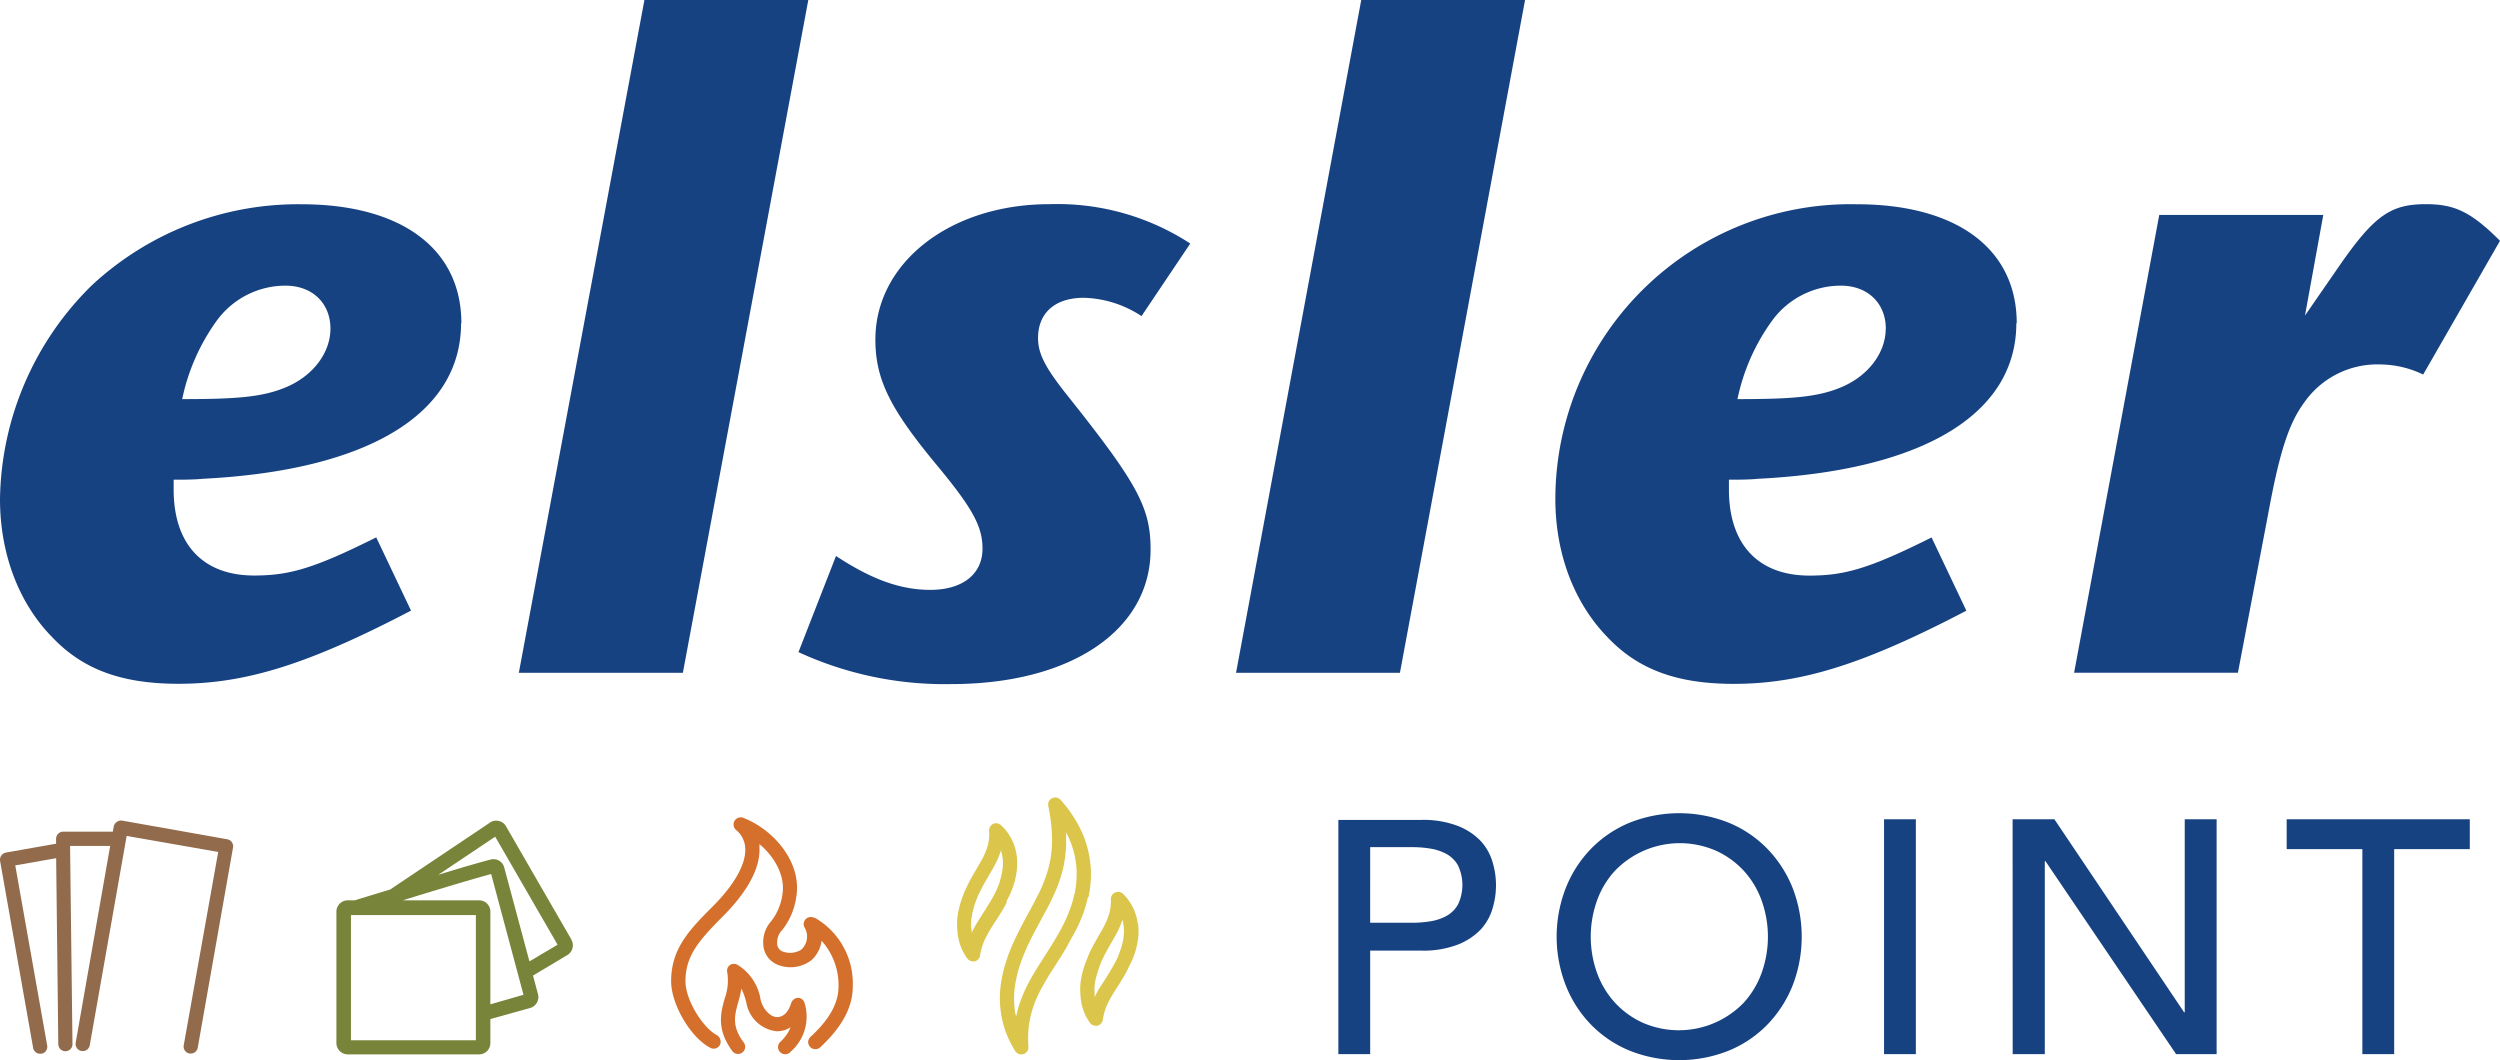
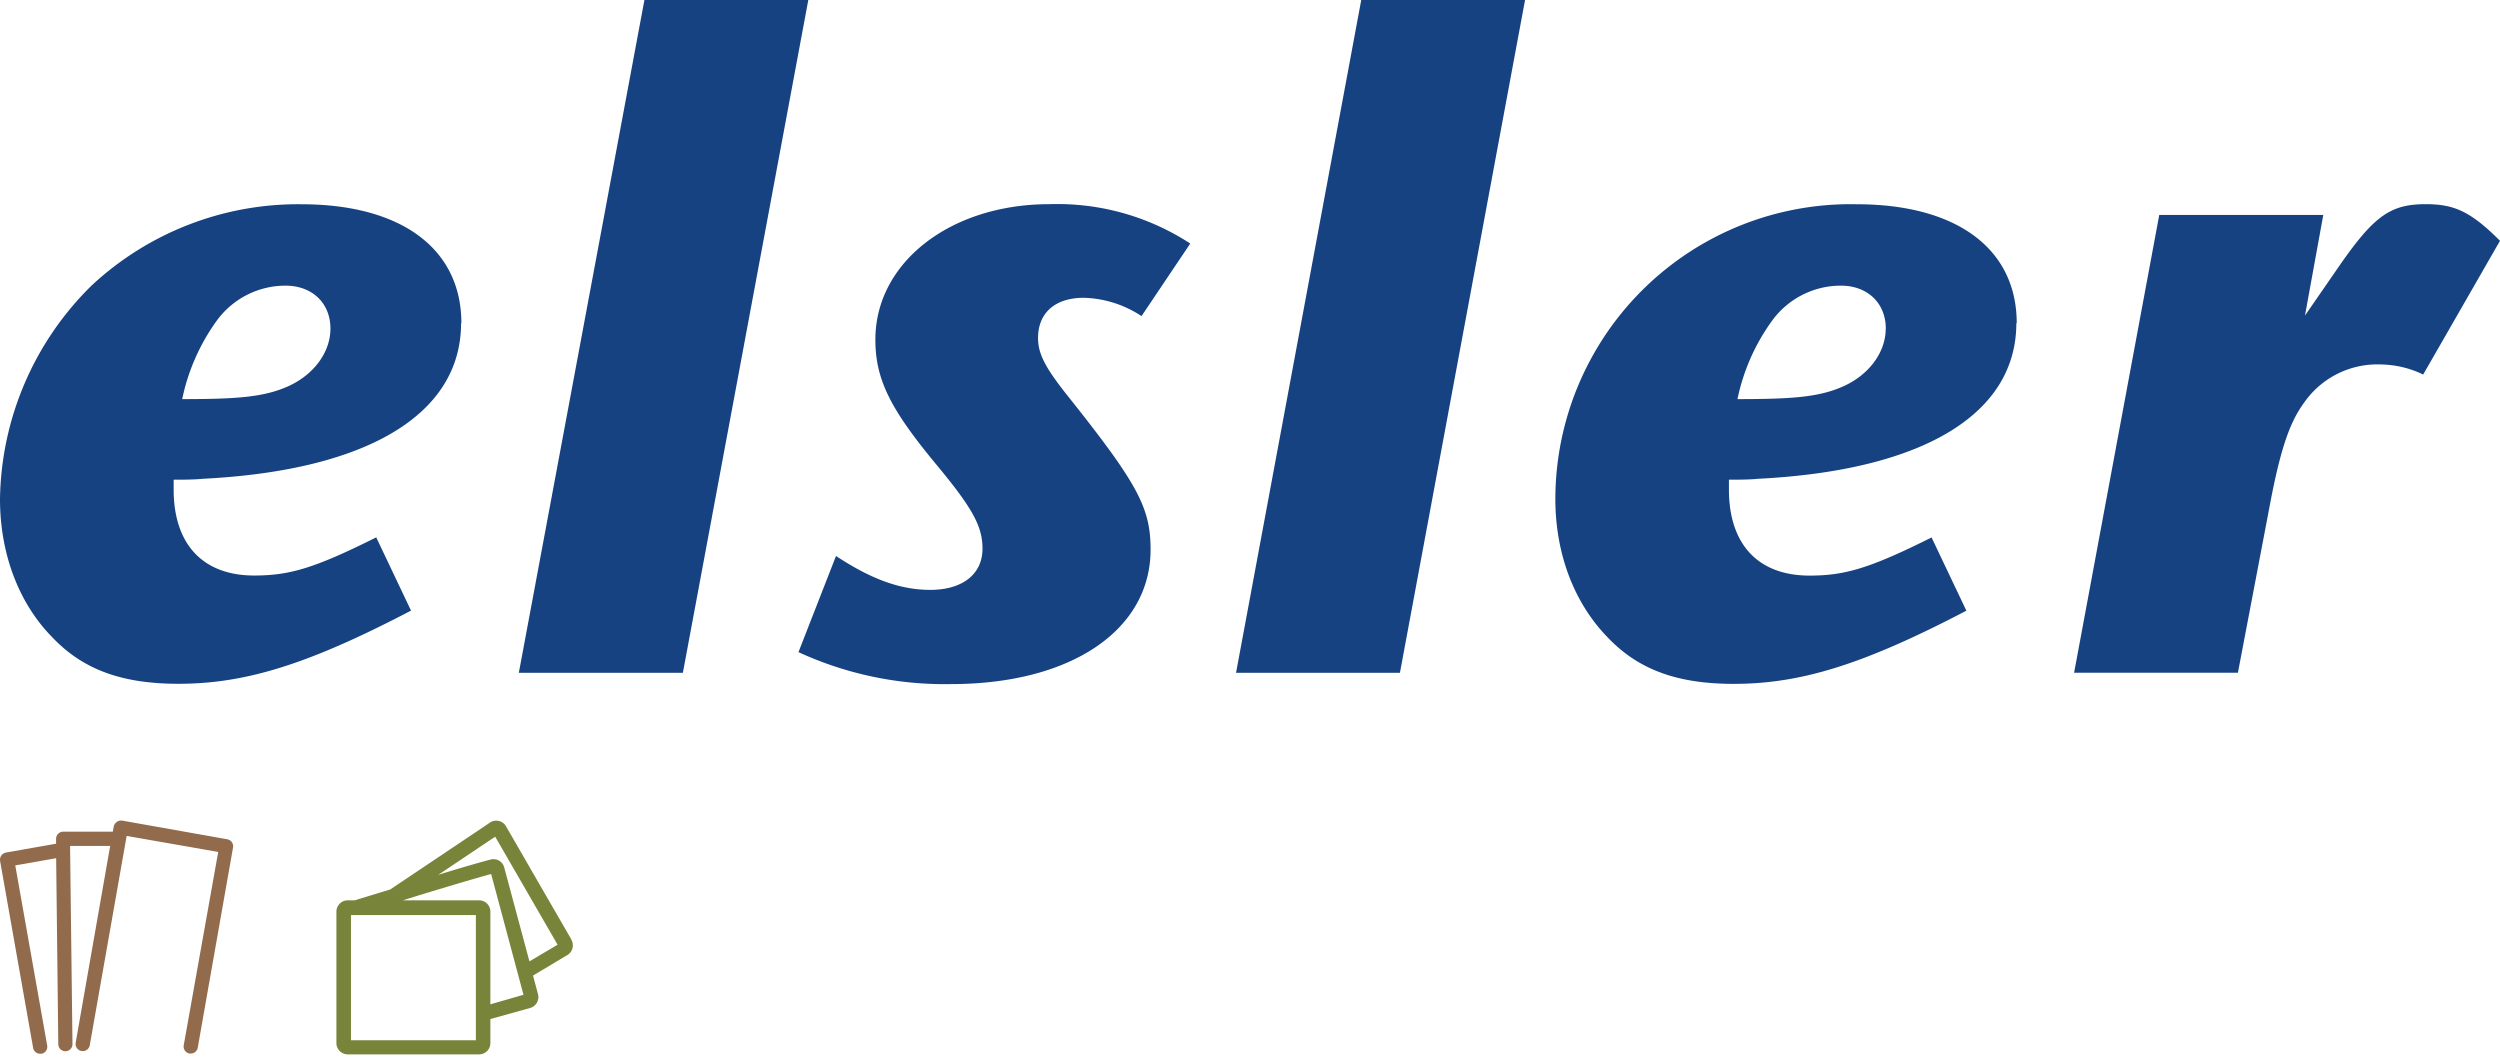
<svg xmlns="http://www.w3.org/2000/svg" viewBox="0 0 327.66 138.94">
  <defs>
    <style>.cls-1{fill:#164282;}.cls-2{fill:#926b4c;}.cls-3{fill:#d4702b;}.cls-4{fill:#78843a;}.cls-5{fill:#dbc54a;}</style>
  </defs>
  <g id="Ebene_2" data-name="Ebene 2">
    <g id="Ebene_1-2" data-name="Ebene 1">
      <path id="Elsler" class="cls-1" d="M327.66,31.56c-3.84-3.84-6-4.8-9.72-4.8-4.56,0-6.72,1.44-11.28,8l-4.56,6.6,2.4-13.19H283l-11.16,60h21.47l4-21c1.44-7.8,2.64-11.64,4.68-14.4a11.68,11.68,0,0,1,10.08-5,13.11,13.11,0,0,1,5.52,1.32ZM247.15,43.07c0,3.24-2.4,6.36-6.12,7.8-3,1.2-6.47,1.44-13.31,1.44A26.67,26.67,0,0,1,232.28,42a11.14,11.14,0,0,1,9-4.56c3.48,0,5.88,2.28,5.88,5.64m17.16-.72c0-9.71-7.8-15.59-21-15.59a38.69,38.69,0,0,0-39.47,38.63c0,7.08,2.4,13.56,6.84,18.12,4.08,4.31,9.24,6.11,16.56,6.11,8.88,0,17.15-2.63,30.47-9.59l-4.56-9.6c-8.16,4.08-11.4,5-16,5-6.72,0-10.56-4.08-10.56-11.28V62.87c1.32,0,2.64,0,3.84-.12,21.47-1.08,33.83-8.4,33.83-20.4M199.88,0H178.41L162,88.18h21.48ZM156,31.92a31.89,31.89,0,0,0-18.47-5.16c-13,0-22.8,7.67-22.8,17.75,0,5.16,1.92,9,7.68,16,5,6,6.36,8.4,6.36,11.4,0,3.36-2.64,5.4-6.84,5.4-4,0-7.8-1.44-12.36-4.44l-4.92,12.6a45.78,45.78,0,0,0,20,4.19c15.71,0,26.15-7.07,26.15-17.63,0-5.52-1.68-8.64-11.16-20.52-2.64-3.36-3.59-5.16-3.59-7.2,0-3.24,2.16-5.28,6-5.28a14.36,14.36,0,0,1,7.56,2.4ZM105.94,0H84.46L68,88.18H89.5ZM43.31,43.07c0,3.24-2.4,6.36-6.12,7.8-3,1.2-6.48,1.44-13.31,1.44A26.82,26.82,0,0,1,28.43,42a11.14,11.14,0,0,1,9-4.56c3.48,0,5.88,2.28,5.88,5.64m17.16-.72c0-9.71-7.8-15.59-21-15.59A39.68,39.68,0,0,0,12,37.43a40,40,0,0,0-12,28C0,72.47,2.4,79,6.84,83.51c4.08,4.31,9.24,6.11,16.56,6.11,8.88,0,17.15-2.63,30.47-9.59l-4.56-9.6c-8.16,4.08-11.4,5-16,5-6.71,0-10.55-4.08-10.55-11.28V62.87c1.32,0,2.64,0,3.84-.12,21.47-1.08,33.83-8.4,33.83-20.4" />
-       <path id="Point" class="cls-1" d="M309.62,138.16h4.17V111.29h9.91v-3.91h-24v3.91h9.92Zm-45.83,0H268v-25.3h.08l17.13,25.3h5.31V107.38h-4.18v25.3h-.08l-17-25.3h-5.48Zm-16.86,0h4.17V107.38h-4.17Zm-31.61-4.11a11.27,11.27,0,0,1-3.65-2.63,11.51,11.51,0,0,1-2.35-3.89,14.06,14.06,0,0,1,0-9.52,11.41,11.41,0,0,1,2.35-3.89,11.81,11.81,0,0,1,13.21-2.63,11.27,11.27,0,0,1,3.66,2.63,11.55,11.55,0,0,1,2.34,3.89,14.06,14.06,0,0,1,0,9.52,11.65,11.65,0,0,1-2.34,3.89,11.83,11.83,0,0,1-13.22,2.63m11.26,3.65a15.06,15.06,0,0,0,5.06-3.41,15.78,15.78,0,0,0,3.31-5.13,17.75,17.75,0,0,0,0-12.78,15.78,15.78,0,0,0-3.31-5.13,15.08,15.08,0,0,0-5.06-3.42,17.55,17.55,0,0,0-13,0,15.08,15.08,0,0,0-5.06,3.42,15.6,15.6,0,0,0-3.3,5.13,17.61,17.61,0,0,0,0,12.78,15.6,15.6,0,0,0,3.3,5.13,15.06,15.06,0,0,0,5.06,3.41,17.55,17.55,0,0,0,13,0m-47-26.67h5.48a14.88,14.88,0,0,1,2.41.19,6.75,6.75,0,0,1,2.14.72,3.9,3.9,0,0,1,1.49,1.5,6,6,0,0,1,0,5.09,3.9,3.9,0,0,1-1.49,1.5,6.51,6.51,0,0,1-2.14.72,14.88,14.88,0,0,1-2.41.19h-5.48Zm-4.17,27.13h4.17V124.59h6.66a12.53,12.53,0,0,0,4.86-.8,8.4,8.4,0,0,0,3-2,7,7,0,0,0,1.54-2.79,10.51,10.51,0,0,0,0-5.95,7,7,0,0,0-1.54-2.79,8.4,8.4,0,0,0-3-2,12.72,12.72,0,0,0-4.86-.8H175.41Z" />
      <path id="Boden" class="cls-2" d="M29.8,110,16,107.55a1,1,0,0,0-1.09.76l-.12.69H8.28a.94.94,0,0,0-.93.94v.64L.77,111.74a1,1,0,0,0-.6.39,1,1,0,0,0-.16.7l4.33,24.5a.93.93,0,0,0,.92.78l.16,0A.93.93,0,0,0,6.18,137L2,113.42l5.36-.94.28,24.37a.94.94,0,0,0,.94.93h0a.93.93,0,0,0,.92-.95l-.31-25.46v-.5h5.25L9.91,136.71a.94.94,0,0,0,1.85.32l4.84-27.47,12,2.1L24.08,137a.93.93,0,0,0,.76,1.08l.16,0a.93.93,0,0,0,.92-.78l4.63-26.26A.94.94,0,0,0,29.8,110" />
-       <path id="Ofen" class="cls-3" d="M106.77,120.27a9.93,9.93,0,0,1,5,9c0,2.73-1.4,5.33-4.27,8a1,1,0,0,1-.64.24.93.93,0,0,1-.63-1.62c2.47-2.26,3.67-4.42,3.67-6.59a8.7,8.7,0,0,0-2.22-6,4.16,4.16,0,0,1-1.31,2.53,4.52,4.52,0,0,1-4.33.66,3,3,0,0,1-2-2.71,4.1,4.1,0,0,1,1-3,7.29,7.29,0,0,0,1.5-3.51c.42-2.46-1-4.94-3-6.64,0,.18,0,.36,0,.55.09,2.59-1.54,5.64-4.7,8.82s-5,5.21-5,8.59c0,2.53,2.32,6.14,4.13,7.09a1,1,0,0,1,.39,1.27.94.94,0,0,1-1.27.38c-2.59-1.36-5.13-5.69-5.13-8.74,0-4.32,2.46-6.79,5.57-9.91,2.74-2.77,4.22-5.41,4.15-7.44a3.29,3.29,0,0,0-1.18-2.44.94.94,0,0,1,1-1.58c4,1.59,7.64,5.9,6.86,10.37a9,9,0,0,1-1.83,4.29,2.32,2.32,0,0,0-.67,1.77,1.11,1.11,0,0,0,.78,1.08,2.79,2.79,0,0,0,2.36-.25,2.31,2.31,0,0,0,.44-2.93.93.93,0,0,1,1.25-1.26m-2.07,10.49a1,1,0,0,0-.92.67c-.17.56-.66,1.86-1.87,1.85-.85,0-1.82-1-2.14-2.26a6.53,6.53,0,0,0-3-4.57.94.94,0,0,0-1,0,.92.92,0,0,0-.37,1,6.83,6.83,0,0,1-.34,3.4c-.52,1.89-1.11,4,1,6.89a.94.94,0,0,0,.75.38,1,1,0,0,0,.56-.19.93.93,0,0,0,.19-1.31c-1.59-2.14-1.21-3.52-.73-5.27a14.87,14.87,0,0,0,.42-1.8,8.4,8.4,0,0,1,.68,2,4.52,4.52,0,0,0,3.92,3.59,3.27,3.27,0,0,0,1.85-.52,5.21,5.21,0,0,1-1.32,1.88.94.94,0,1,0,1.33,1.32,6.11,6.11,0,0,0,1.83-6.36.93.93,0,0,0-.88-.71" />
      <path id="Fliesen" class="cls-4" d="M69.39,126l-3.3-12.29a1.46,1.46,0,0,0-.68-.91,1.49,1.49,0,0,0-1.13-.14c-1.82.48-4.31,1.21-6.84,2l7.46-5,8.18,14.16Zm-5.12,5.63v-12.1A1.48,1.48,0,0,0,62.79,118h-10c3.74-1.16,8.48-2.6,11.58-3.45l4.24,15.83Zm-1.9,4.71H46V119.93H62.37Zm12.56-13.13-8.61-14.91a1.43,1.43,0,0,0-.9-.69,1.46,1.46,0,0,0-1.17.18l-13.11,8.79L46.48,118h-.91a1.49,1.49,0,0,0-1.48,1.48v17.23a1.49,1.49,0,0,0,1.48,1.48H62.79a1.48,1.48,0,0,0,1.48-1.48v-3.15l5.24-1.46a1.48,1.48,0,0,0,1-1.81l-.65-2.43,4.49-2.68a1.48,1.48,0,0,0,.54-2" />
-       <path id="Sauna" class="cls-5" d="M140.81,117.21a14.73,14.73,0,0,1-.59,2,18.28,18.28,0,0,1-.8,1.86c-.25.52-.55,1.06-.93,1.71s-.67,1.11-1,1.64l-1,1.57c-.64,1-1.31,2.08-1.86,3.17a17.09,17.09,0,0,0-.75,1.7,13.38,13.38,0,0,0-.59,1.89,5.23,5.23,0,0,0-.12.54c0-.19-.08-.39-.12-.58a11.63,11.63,0,0,1,.08-4.08,16.76,16.76,0,0,1,.5-2c.2-.61.43-1.23.69-1.84s.54-1.22.82-1.78.58-1.12.86-1.64.5-.92.73-1.36l.15-.27c.29-.53.55-1,.81-1.55s.51-1.06.73-1.58.43-1.12.61-1.69a15.93,15.93,0,0,0,.46-1.87,19.05,19.05,0,0,0,.24-2.19c0-.57,0-1.17,0-1.77a13.46,13.46,0,0,1,.69,1.56,12.07,12.07,0,0,1,.57,2.26,10.82,10.82,0,0,1,.11,2.2,12.85,12.85,0,0,1-.27,2.1m1.82.4a13.51,13.51,0,0,0,.32-2.41,12.86,12.86,0,0,0-.13-2.56,13.88,13.88,0,0,0-.66-2.63,15.05,15.05,0,0,0-1.27-2.62,16.69,16.69,0,0,0-1.91-2.56.92.92,0,0,0-1.12-.21.93.93,0,0,0-.49,1,25.19,25.19,0,0,1,.42,2.81,18.41,18.41,0,0,1,.06,2.33,14.62,14.62,0,0,1-.21,1.93,14.35,14.35,0,0,1-.41,1.66c-.16.51-.34,1-.55,1.52s-.44,1-.68,1.47-.5,1-.78,1.49l-.14.27c-.24.44-.49.89-.74,1.36s-.58,1.1-.88,1.7-.6,1.22-.88,1.88a20.9,20.9,0,0,0-.74,2,16.93,16.93,0,0,0-.56,2.2,14.07,14.07,0,0,0-.25,2.32,13.64,13.64,0,0,0,.17,2.4,12.53,12.53,0,0,0,.65,2.42,13.92,13.92,0,0,0,1.19,2.38,1,1,0,0,0,.8.44.92.92,0,0,0,.28-.05.93.93,0,0,0,.65-.95,14.62,14.62,0,0,1,0-2.2,12.88,12.88,0,0,1,.81-3.52c.18-.48.41-1,.68-1.53a34.57,34.57,0,0,1,1.77-3l1-1.58c.35-.55.7-1.11,1-1.7s.72-1.27,1-1.83a20.77,20.77,0,0,0,.88-2,16.48,16.48,0,0,0,.65-2.22M131.1,115.4c-.12.35-.25.68-.38,1s-.29.64-.45.93-.34.62-.51.9l-.53.86-.32.5c-.27.41-.52.81-.76,1.2a16.51,16.51,0,0,0-.8,1.48c0-.22,0-.44-.06-.67a8.67,8.67,0,0,1,0-1,10.62,10.62,0,0,1,.18-1.06c.08-.34.18-.67.28-1s.25-.67.38-1,.27-.6.42-.89.3-.59.46-.87.19-.35.29-.51l.39-.68c.25-.42.49-.83.7-1.23a10.77,10.77,0,0,0,.79-1.89,5,5,0,0,1,.26,1.9,6.14,6.14,0,0,1-.12,1,7.31,7.31,0,0,1-.25,1m.82,2.8q.27-.49.51-1c.16-.37.31-.76.44-1.16a9.37,9.37,0,0,0,.47-2.56,7.12,7.12,0,0,0-.42-2.77,7.09,7.09,0,0,0-.7-1.37,6.42,6.42,0,0,0-1-1.16.94.94,0,0,0-1-.18,1,1,0,0,0-.56.89,6.35,6.35,0,0,1,0,1.07,7.07,7.07,0,0,1-.2,1,8.84,8.84,0,0,1-.66,1.59c-.2.38-.43.76-.66,1.15l-.4.69-.31.54c-.17.3-.34.62-.5.94l-.47,1c-.14.36-.29.72-.42,1.11s-.23.76-.33,1.17-.17.87-.22,1.28a9.22,9.22,0,0,0,0,1.3,8.15,8.15,0,0,0,.17,1.36,7.38,7.38,0,0,0,.43,1.33,6.47,6.47,0,0,0,.71,1.22.93.93,0,0,0,.76.39.83.83,0,0,0,.22,0,.93.93,0,0,0,.7-.78,7.42,7.42,0,0,1,.51-1.81,13.05,13.05,0,0,1,.83-1.59c.23-.38.48-.76.73-1.15l.33-.51c.18-.29.37-.59.56-.91s.37-.64.55-1m15.23,5a9.16,9.16,0,0,1-.25,1c-.11.33-.23.65-.36,1s-.28.6-.43.89-.32.59-.48.87-.33.56-.51.83l-.36.59c-.23.35-.45.7-.65,1s-.46.79-.69,1.28c0-.16,0-.33,0-.49a8.37,8.37,0,0,1,0-1,7.75,7.75,0,0,1,.17-1c.08-.33.17-.65.27-.95s.22-.65.35-1,.27-.59.39-.86l.44-.84.44-.78.15-.26c.26-.45.51-.87.73-1.3a10.27,10.27,0,0,0,.71-1.68,5.12,5.12,0,0,1,.14.68,5.43,5.43,0,0,1,.06,1,8.9,8.9,0,0,1-.11,1m1.9-2.29a6.16,6.16,0,0,0-.33-1.33,5.89,5.89,0,0,0-.66-1.33,6.23,6.23,0,0,0-.92-1.13.94.94,0,0,0-1.59.7,5.9,5.9,0,0,1-.05,1,5.05,5.05,0,0,1-.19.94,8.19,8.19,0,0,1-.62,1.53c-.21.4-.44.8-.69,1.23l-.15.26-.46.82c-.15.28-.32.58-.48.91s-.29.62-.43,1-.28.7-.41,1.09-.22.73-.32,1.12a12.41,12.41,0,0,0-.2,1.25,8.89,8.89,0,0,0,0,1.25,7.81,7.81,0,0,0,.16,1.32,6.67,6.67,0,0,0,.41,1.29,6.57,6.57,0,0,0,.68,1.19.94.94,0,0,0,.76.39.91.91,0,0,0,.23,0,1,1,0,0,0,.7-.78,7.58,7.58,0,0,1,.47-1.75,11.94,11.94,0,0,1,.8-1.53c.19-.34.41-.67.62-1l.37-.58c.18-.29.36-.58.53-.88s.36-.63.53-1,.33-.66.49-1,.29-.73.42-1.12a9.56,9.56,0,0,0,.3-1.2,9.68,9.68,0,0,0,.15-1.28,7.48,7.48,0,0,0-.08-1.35" />
    </g>
  </g>
</svg>